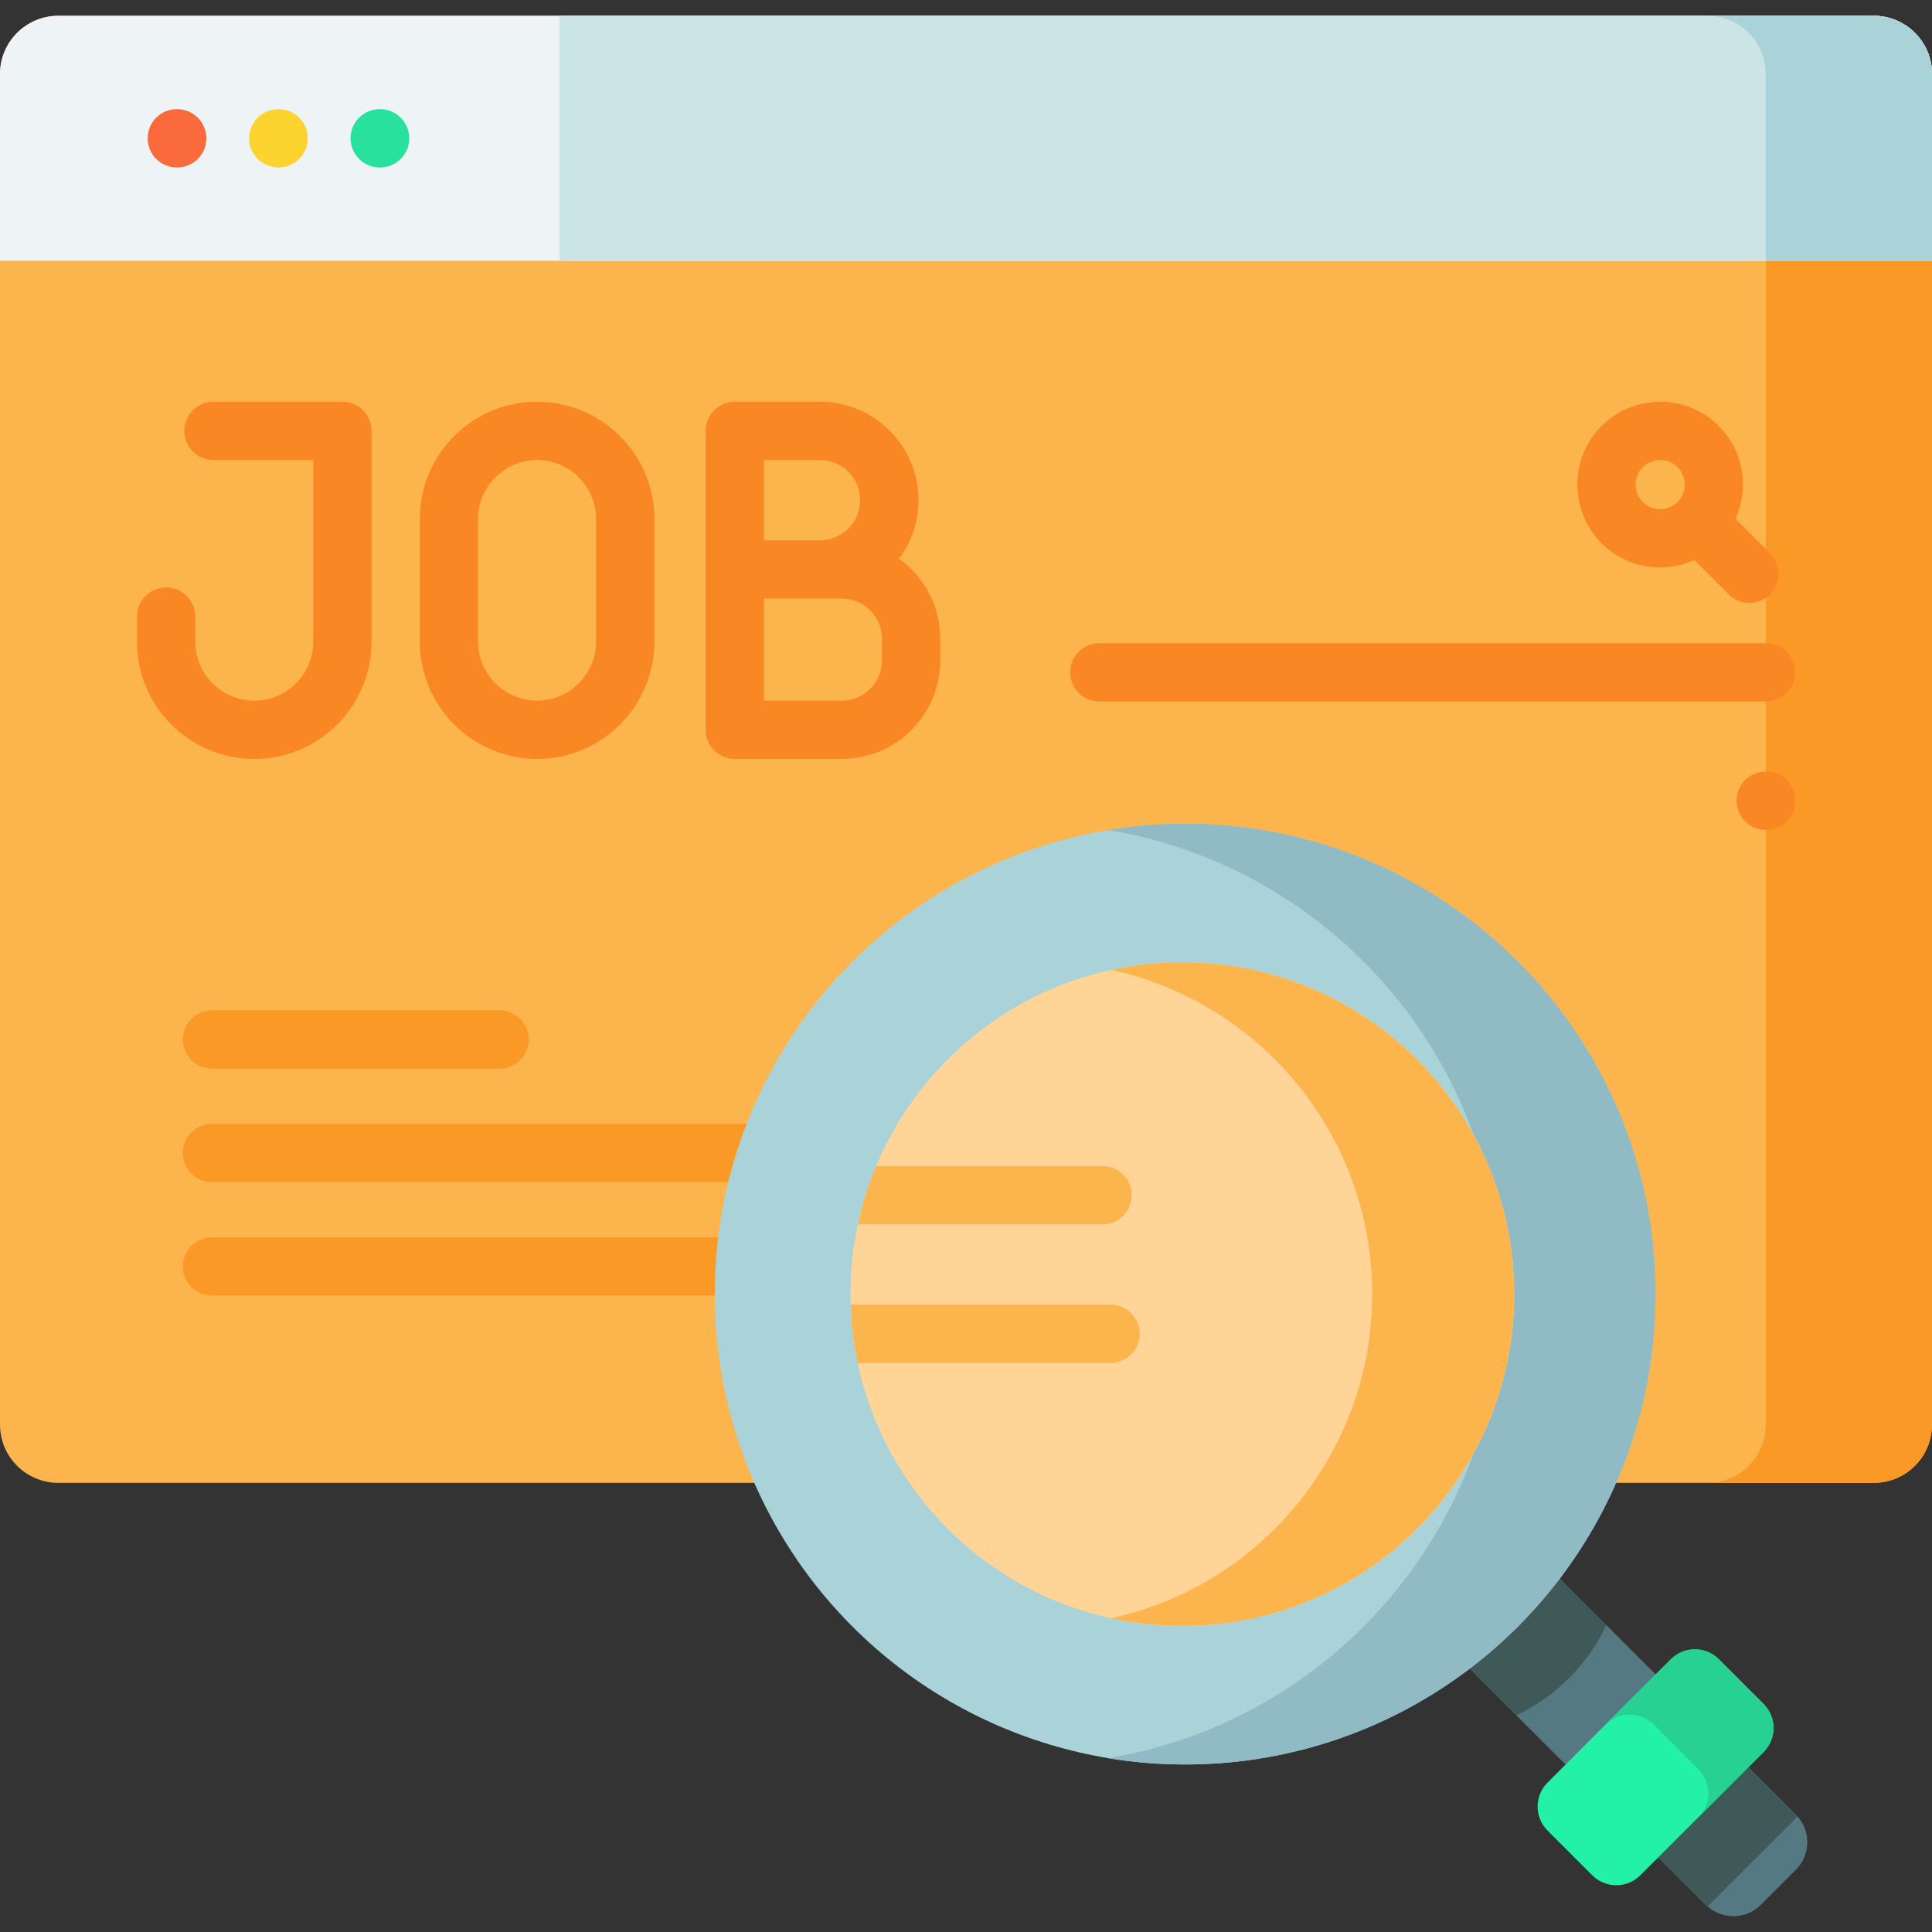
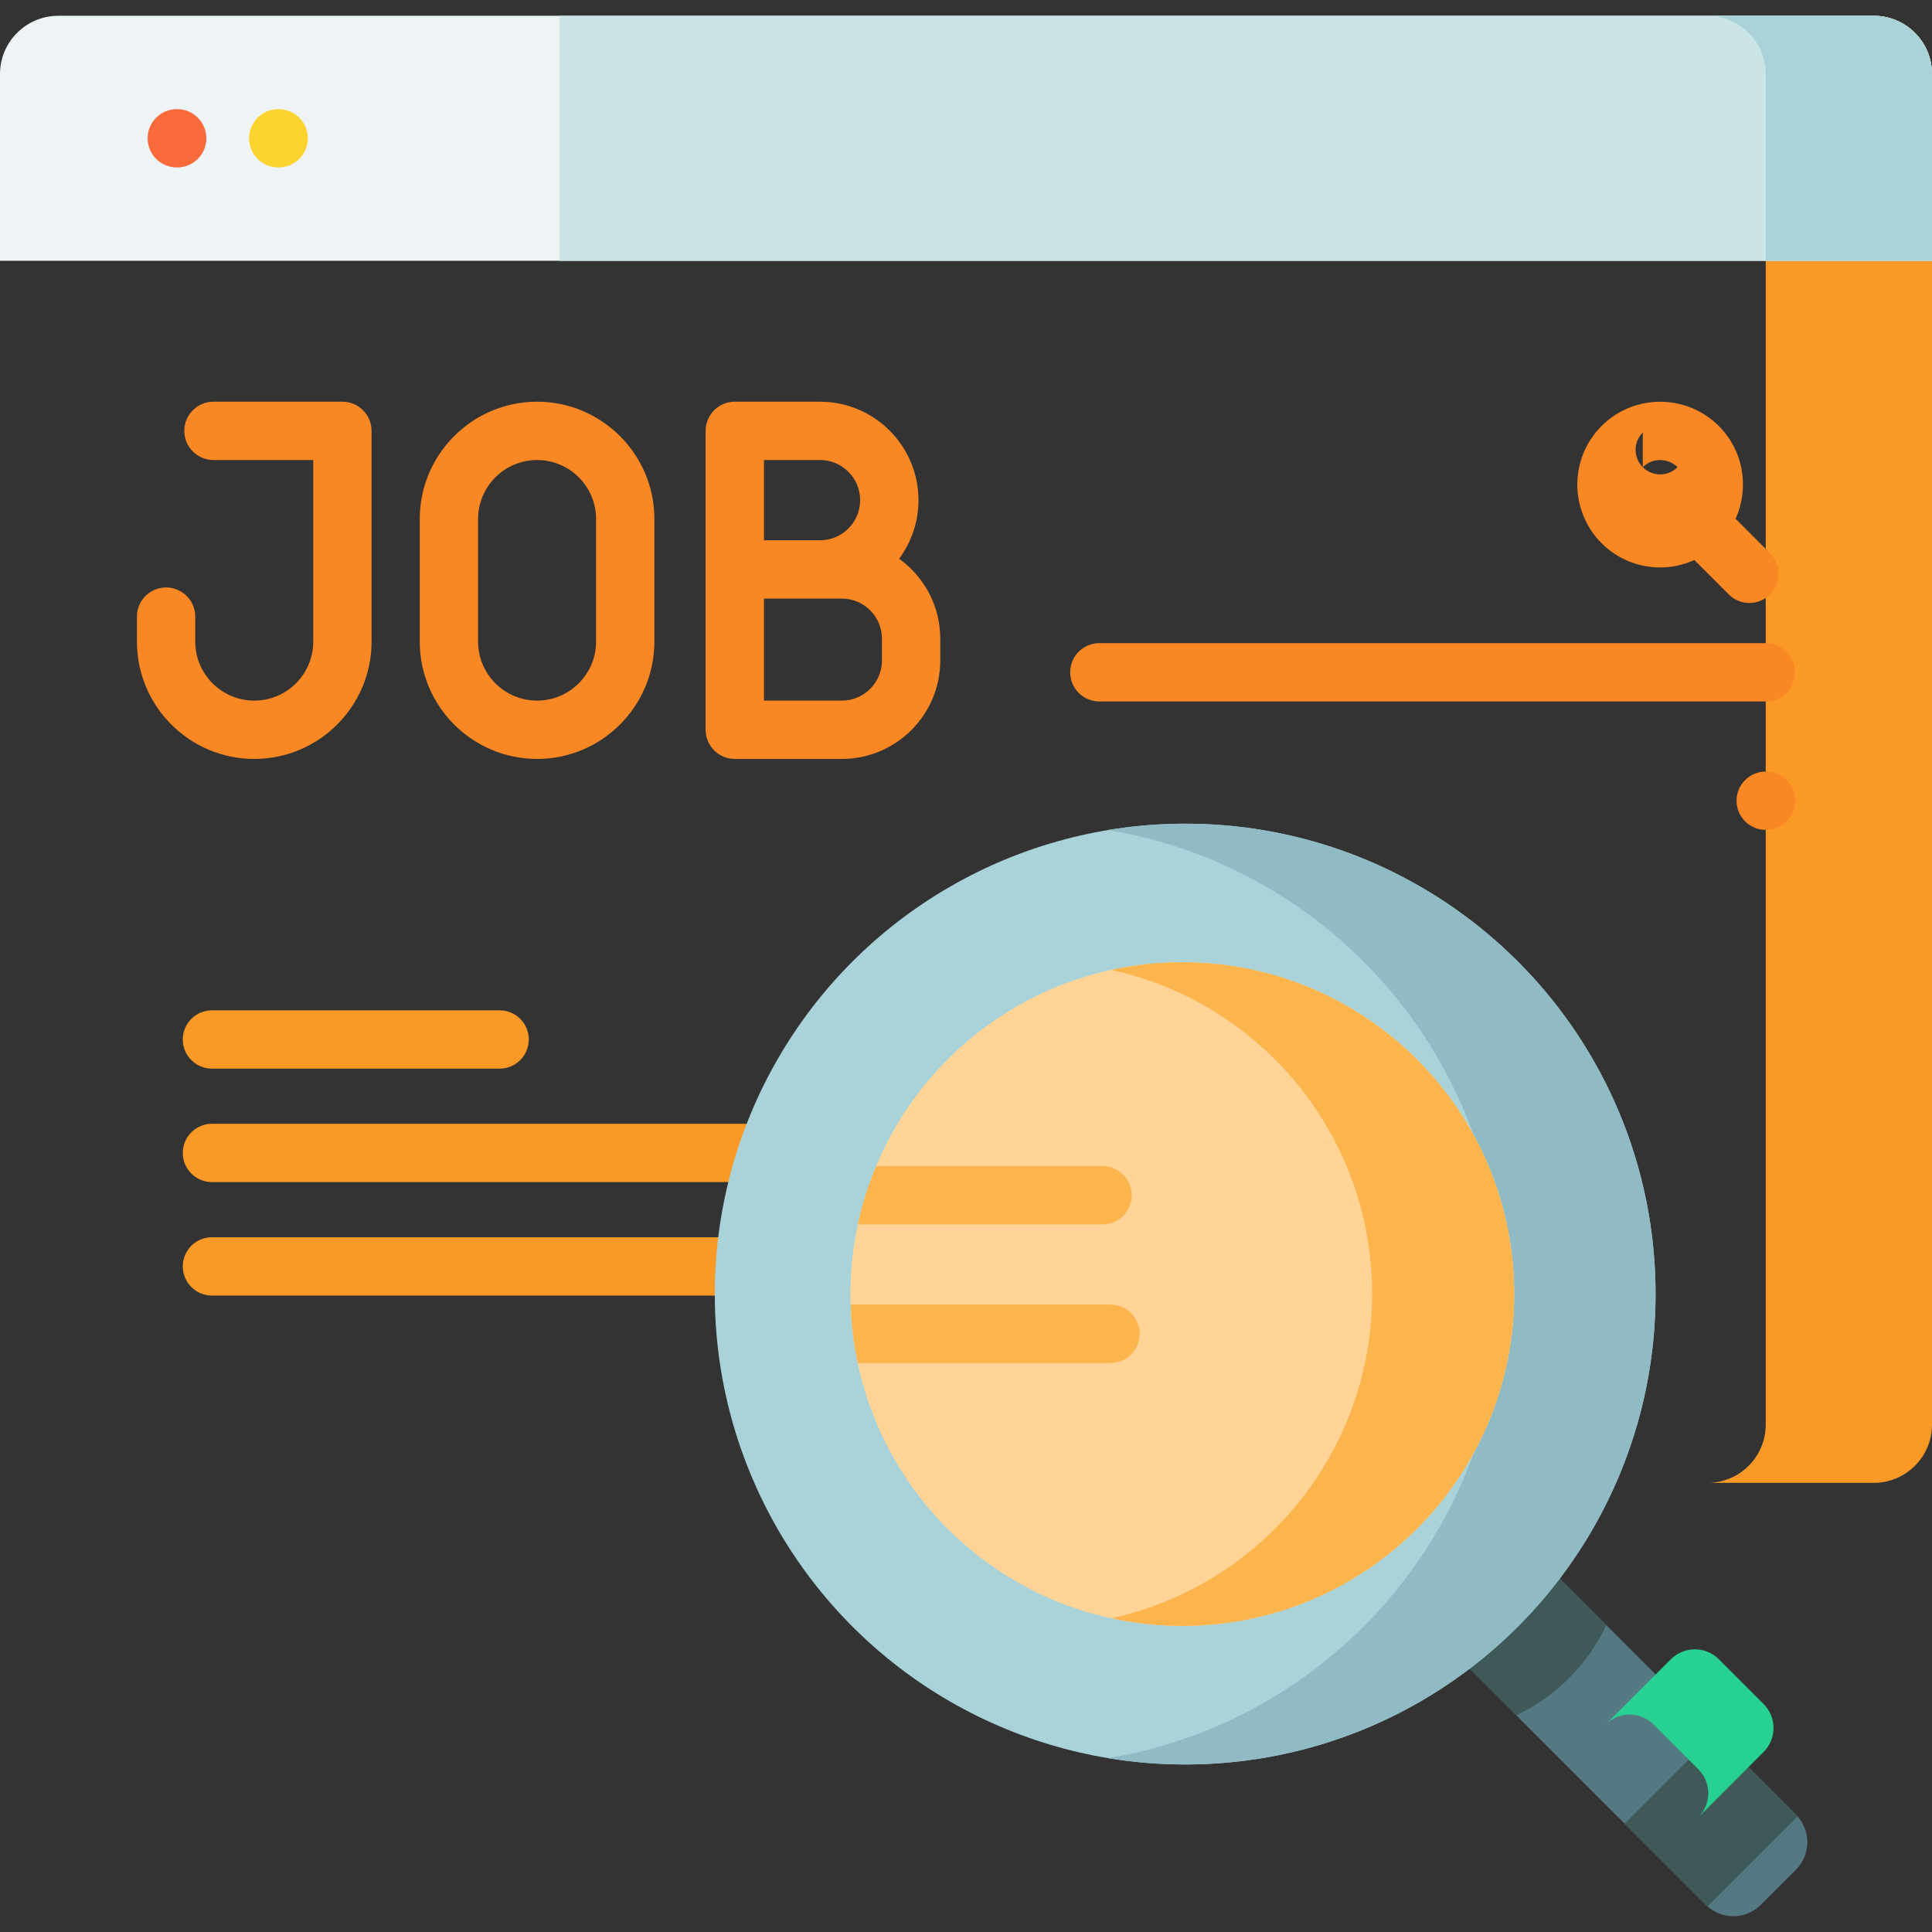
<svg xmlns="http://www.w3.org/2000/svg" id="Capa_1" height="512" viewBox="0 0 512 512" width="512">
  <rect x="0" y="0" width="512" height="512" fill="#333333" stroke="none" />
  <g>
    <g>
      <g>
        <g>
          <g>
-             <path d="m496.547 392.977h-481.094c-8.535 0-15.453-6.918-15.453-15.452v-357.888c0-8.534 6.918-15.452 15.453-15.452h481.095c8.534 0 15.453 6.918 15.453 15.453v357.887c-.001 8.534-6.919 15.452-15.454 15.452z" fill="#fcb44d" />
            <path d="m512 19.638v357.885c0 8.54-6.923 15.453-15.453 15.453h-44.061c8.54 0 15.453-6.913 15.453-15.453v-357.885c0-8.54-6.912-15.453-15.453-15.453h44.061c8.53.001 15.453 6.913 15.453 15.453z" fill="#fb9927" />
            <path d="m512 69.117v-49.48c0-8.534-6.918-15.453-15.453-15.453h-481.094c-8.535.001-15.453 6.919-15.453 15.453v49.48z" fill="#eef4f5" />
            <path d="m496.547 4.185h-348.284v64.932h363.737v-49.48c0-8.534-6.918-15.452-15.453-15.452z" fill="#cbe5e7" />
            <path d="m512 19.638v49.48h-44.061v-49.48c0-8.54-6.912-15.453-15.453-15.453h44.061c8.53.001 15.453 6.913 15.453 15.453z" fill="#a9d3d8" />
            <g>
              <g id="XMLID_58_">
                <path d="m46.96 44.377h-.107c-4.267 0-7.726-3.459-7.726-7.726s3.459-7.726 7.726-7.726h.107c4.267 0 7.726 3.459 7.726 7.726s-3.459 7.726-7.726 7.726z" fill="#fb6a3b" />
              </g>
              <g id="XMLID_57_">
                <path d="m73.844 44.377h-.107c-4.267 0-7.726-3.459-7.726-7.726s3.459-7.726 7.726-7.726h.107c4.267 0 7.726 3.459 7.726 7.726s-3.459 7.726-7.726 7.726z" fill="#fdd330" />
              </g>
              <g id="XMLID_55_">
-                 <path d="m100.728 44.377h-.107c-4.267 0-7.726-3.459-7.726-7.726s3.459-7.726 7.726-7.726h.107c4.267 0 7.726 3.459 7.726 7.726s-3.459 7.726-7.726 7.726z" fill="#27e19d" />
-               </g>
+                 </g>
            </g>
          </g>
          <g>
            <g>
              <g>
                <g>
                  <g>
                    <g>
                      <g>
                        <g>
                          <path d="m475.943 495.487-9.311 9.311c-4.023 4.023-10.546 4.023-14.569 0l-69.577-69.577 23.88-23.869 69.577 69.567c4.023 4.023 4.023 10.545 0 14.568z" fill="#557983" />
                          <path d="m436.623 466.816h33.771v31.097h-33.771z" fill="#3f5959" transform="matrix(.707 -.707 .707 .707 -208.253 461.96)" />
                          <path d="m425.69 430.682c-2.381 5.079-5.666 9.83-9.853 14.017-4.142 4.131-8.86 7.449-13.995 9.875l-19.353-19.353 23.87-23.87z" fill="#3f5959" />
                          <g>
-                             <path d="m467.371 464.292-32.683 32.683c-3.512 3.512-9.205 3.512-12.717 0l-11.858-11.858c-3.512-3.512-3.512-9.205 0-12.717l32.683-32.683c3.512-3.512 9.205-3.512 12.717 0l11.858 11.858c3.512 3.512 3.512 9.206 0 12.717z" fill="#23f1a8" />
                            <path d="m455.516 439.719 11.858 11.858c3.51 3.51 3.51 9.207 0 12.717l-17.295 17.295c3.51-3.51 3.51-9.207 0-12.717l-11.858-11.858c-3.516-3.516-9.207-3.51-12.717 0l17.295-17.295c3.51-3.51 9.201-3.516 12.717 0z" fill="#26d192" />
                          </g>
                        </g>
                        <g>
                          <g>
                            <g>
                              <path d="m132.407 283.2h-76.238c-4.267 0-7.726-3.459-7.726-7.726 0-4.268 3.459-7.726 7.726-7.726h76.238c4.267 0 7.726 3.459 7.726 7.726s-3.459 7.726-7.726 7.726z" fill="#fb9927" />
                            </g>
                            <g>
                              <path d="m199.877 313.268h-143.708c-4.267 0-7.726-3.459-7.726-7.726s3.459-7.726 7.726-7.726h143.708c4.267 0 7.726 3.459 7.726 7.726s-3.459 7.726-7.726 7.726z" fill="#fb9927" />
                            </g>
                            <g>
                              <path d="m194.576 343.336h-138.407c-4.267 0-7.726-3.459-7.726-7.726s3.459-7.726 7.726-7.726h138.408c4.267 0 7.726 3.459 7.726 7.726s-3.459 7.726-7.727 7.726z" fill="#fb9927" />
                            </g>
                          </g>
                          <circle cx="314.085" cy="342.944" fill="#a9d3d8" r="124.66" />
                          <path d="m438.742 342.949c0 68.845-55.81 124.655-124.655 124.655-6.964 0-13.803-.576-20.45-1.67 59.117-9.762 104.205-61.103 104.205-122.985 0-61.893-45.088-113.234-104.205-122.996 6.648-1.095 13.487-1.67 20.45-1.67 68.846 0 124.655 55.809 124.655 124.666z" fill="#90bac4" />
                          <g>
                            <circle cx="313.34" cy="342.944" fill="#ffd496" r="87.926" />
                            <path d="m401.266 342.948c0 48.552-39.363 87.926-87.926 87.926-42.309 0-77.634-29.886-86.03-69.681-1.061-5.007-1.69-10.168-1.844-15.453-.041-.927-.051-1.854-.051-2.792 0-6.336.67-12.517 1.947-18.471 1.143-5.347 2.771-10.518 4.842-15.453 13.269-31.719 44.597-54.002 81.137-54.002 48.562 0 87.925 39.364 87.925 87.926z" fill="#ffd496" />
                            <path d="m401.261 342.949c0 48.553-39.366 87.919-87.919 87.919-6.456 0-12.753-.7-18.814-2.02 39.513-8.611 69.105-43.801 69.105-85.899 0-42.108-29.592-77.299-69.105-85.91 6.061-1.321 12.358-2.02 18.814-2.02 48.553 0 87.919 39.366 87.919 87.93z" fill="#fcb44d" />
                          </g>
                        </g>
                      </g>
                    </g>
                  </g>
                </g>
              </g>
            </g>
          </g>
        </g>
        <g fill="#f98824">
          <path d="m90.741 106.458h-34.173c-4.267 0-7.726 3.459-7.726 7.726s3.459 7.726 7.726 7.726h26.447v48.124c0 8.622-7.015 15.637-15.637 15.637s-15.637-7.015-15.637-15.637v-6.625c0-4.268-3.459-7.726-7.726-7.726s-7.726 3.459-7.726 7.726v6.625c0 17.143 13.947 31.09 31.09 31.09s31.09-13.947 31.09-31.09v-55.85c-.002-4.268-3.461-7.726-7.728-7.726z" />
          <path d="m142.329 106.458c-17.142 0-31.089 13.947-31.089 31.09v32.487c0 17.143 13.947 31.09 31.089 31.09 17.143 0 31.09-13.947 31.09-31.09v-32.487c0-17.144-13.947-31.09-31.09-31.09zm15.637 63.576c0 8.622-7.015 15.637-15.637 15.637s-15.636-7.015-15.636-15.637v-32.487c0-8.622 7.015-15.637 15.636-15.637 8.622 0 15.637 7.015 15.637 15.637z" />
          <path d="m238.269 148.068c3.225-4.341 5.136-9.713 5.136-15.524 0-14.384-11.702-26.087-26.086-26.087h-22.593c-4.267 0-7.726 3.459-7.726 7.726v79.213c0 4.268 3.459 7.726 7.726 7.726h28.366c14.384 0 26.087-11.702 26.087-26.087v-5.773c-.001-8.723-4.311-16.456-10.91-21.194zm-35.817-26.158h14.867c5.863 0 10.633 4.771 10.633 10.634s-4.77 10.634-10.633 10.634h-14.867zm31.273 53.127c0 5.863-4.77 10.634-10.634 10.634h-20.639v-27.04h14.867 5.773c5.864 0 10.634 4.771 10.634 10.634v5.772z" />
-           <path d="m439.963 150.38c3.096 0 6.184-.673 9.057-1.971l9.123 9.123c1.509 1.508 3.487 2.263 5.464 2.263s3.955-.755 5.464-2.263c3.017-3.018 3.017-7.909 0-10.928l-9.122-9.122c3.655-8.091 2.187-17.95-4.452-24.59 0 0 0 0 0-.001-8.565-8.563-22.501-8.563-31.066 0-8.564 8.565-8.564 22.501.001 31.066 4.28 4.282 9.905 6.423 15.531 6.423zm-4.606-26.561c1.27-1.271 2.938-1.905 4.606-1.905s3.336.635 4.606 1.904c2.538 2.539 2.539 6.668.006 9.207-.002.002-.004.003-.006.005s-.003.003-.005.005c-2.542 2.534-6.669 2.533-9.207-.005-2.54-2.539-2.54-6.672 0-9.211z" />
+           <path d="m439.963 150.38c3.096 0 6.184-.673 9.057-1.971l9.123 9.123c1.509 1.508 3.487 2.263 5.464 2.263s3.955-.755 5.464-2.263c3.017-3.018 3.017-7.909 0-10.928l-9.122-9.122c3.655-8.091 2.187-17.95-4.452-24.59 0 0 0 0 0-.001-8.565-8.563-22.501-8.563-31.066 0-8.564 8.565-8.564 22.501.001 31.066 4.28 4.282 9.905 6.423 15.531 6.423zm-4.606-26.561c1.27-1.271 2.938-1.905 4.606-1.905s3.336.635 4.606 1.904s-.003.003-.005.005c-2.542 2.534-6.669 2.533-9.207-.005-2.54-2.539-2.54-6.672 0-9.211z" />
          <path d="m475.711 178.168c0-4.268-3.459-7.726-7.726-7.726h-176.647c-4.268 0-7.726 3.459-7.726 7.726 0 4.268 3.459 7.726 7.726 7.726h176.647c4.268 0 7.726-3.459 7.726-7.726z" />
          <path d="m468.038 204.472h-.107c-4.268 0-7.726 3.459-7.726 7.726 0 4.268 3.459 7.726 7.726 7.726h.107c4.268 0 7.726-3.459 7.726-7.726.001-4.268-3.458-7.726-7.726-7.726z" />
        </g>
      </g>
      <g>
        <path d="m299.917 316.751c0 4.275-3.461 7.726-7.726 7.726h-64.829c1.143-5.347 2.771-10.518 4.842-15.453h59.987c4.264 0 7.726 3.462 7.726 7.727z" fill="#fcb44d" />
      </g>
      <g>
        <path d="m302.028 353.467c0 4.275-3.461 7.726-7.726 7.726h-66.993c-1.061-5.007-1.69-10.168-1.844-15.453h68.837c4.265 0 7.726 3.461 7.726 7.727z" fill="#fcb44d" />
      </g>
    </g>
  </g>
</svg>